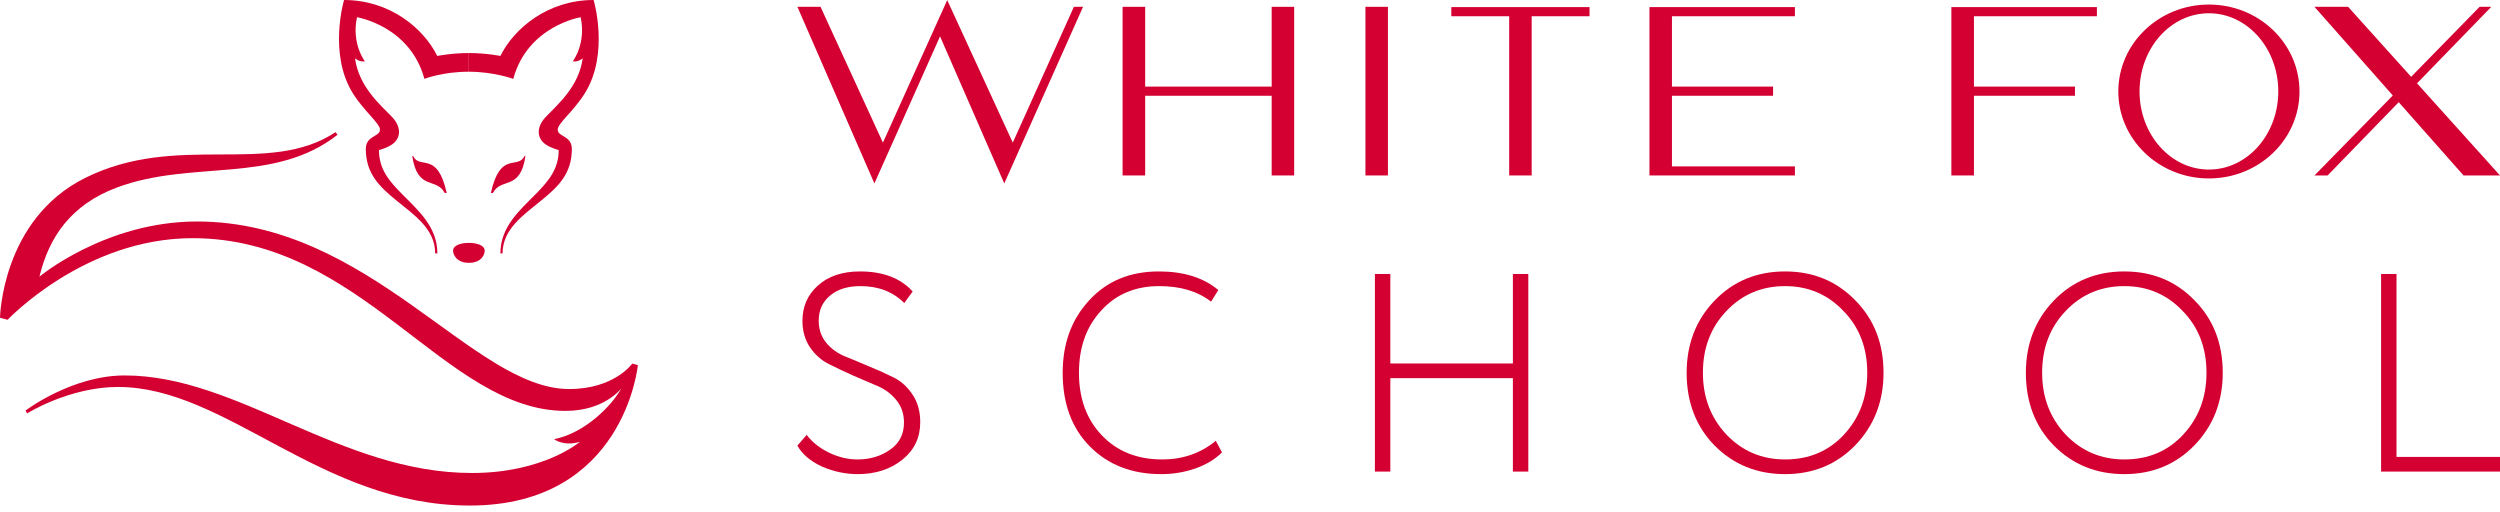
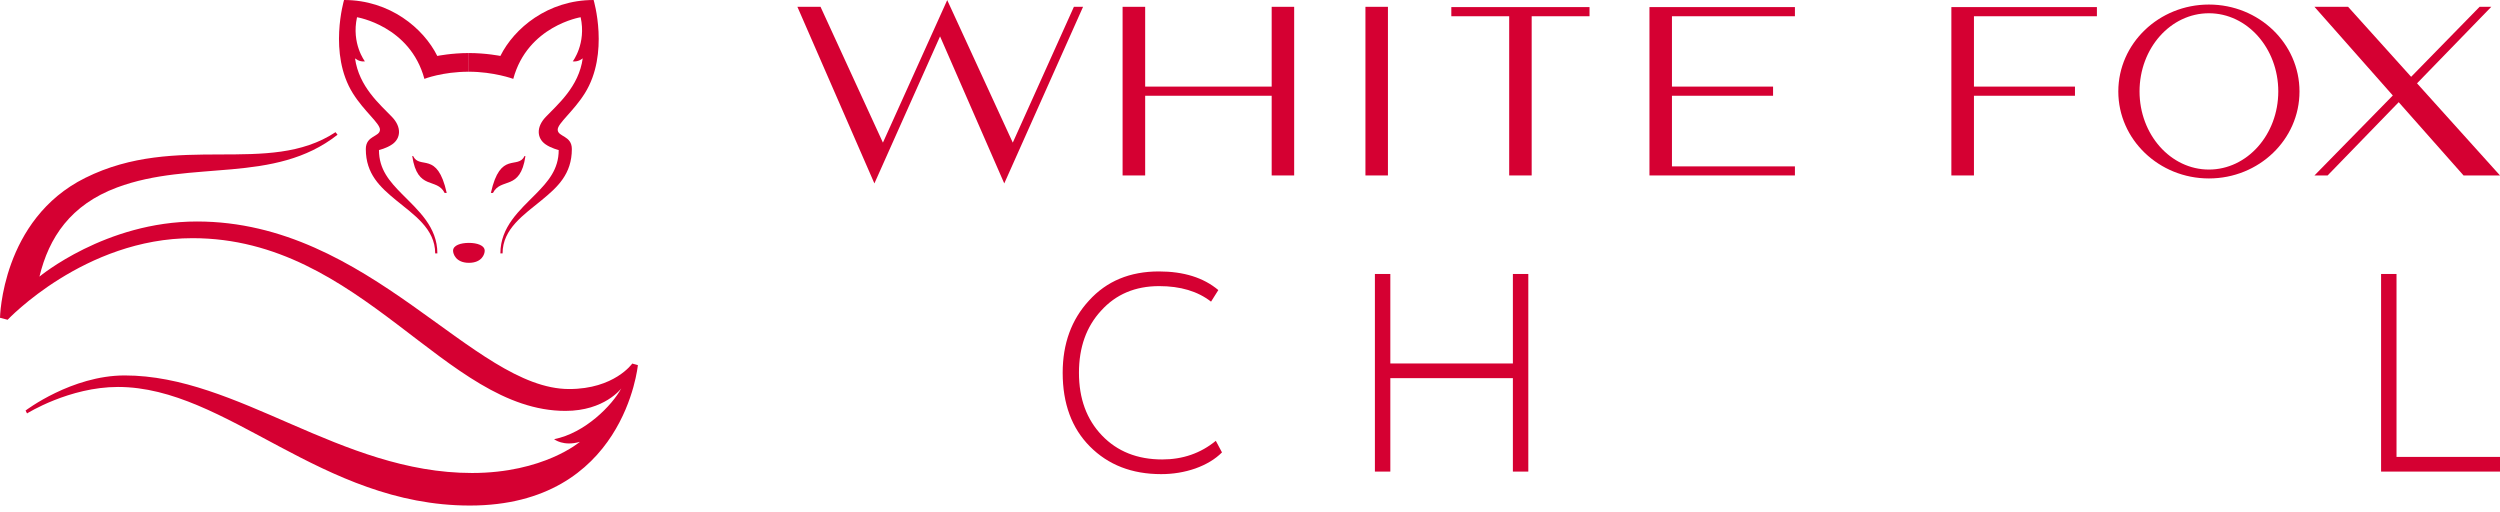
<svg xmlns="http://www.w3.org/2000/svg" width="249" height="51" viewBox="0 0 249 51" fill="none">
  <path d="M62.972 36.211C62.972 36.211 61.202 38.748 56.686 38.748C47.121 38.748 36.86 22.061 19.618 22.061C10.513 22.061 3.929 27.551 3.929 27.551C4.868 23.659 7.027 20.399 11.652 18.674C19.121 15.884 27.313 18.385 33.618 13.419L33.419 13.166C26.708 17.591 17.703 13.139 8.49 17.717C0.163 21.853 0 31.651 0 31.651L0.759 31.849C0.759 31.849 8.409 23.722 19.175 23.722C36.056 23.722 44.339 40.925 56.316 40.925C60.226 40.925 61.879 38.685 61.879 38.685C60.976 40.365 58.275 43.137 55.186 43.742C55.186 43.742 56.117 44.492 57.761 44.004C57.761 44.004 54.148 47.11 47.012 47.11C33.88 47.11 23.718 37.394 12.419 37.394C7.135 37.394 2.547 40.889 2.547 40.889L2.692 41.178C2.692 41.178 6.901 38.541 11.751 38.541C22.598 38.541 31.947 50.352 46.796 50.352C62.214 50.352 63.532 36.364 63.532 36.364L62.972 36.211Z" fill="#D50032" />
  <path d="M48.277 24.977C48.277 24.436 47.509 24.192 46.705 24.192C45.892 24.192 45.134 24.427 45.125 24.968C45.125 25.284 45.396 26.169 46.696 26.178C48.006 26.178 48.277 25.302 48.277 24.977Z" fill="#D50032" />
  <path d="M46.696 7.143C49.189 7.143 51.122 7.856 51.122 7.856C52.549 2.574 57.832 1.716 57.832 1.716C58.41 4.344 57.047 6.113 57.047 6.113C57.634 6.186 58.04 5.806 58.04 5.806C57.652 8.651 55.52 10.421 54.355 11.649C53.38 12.669 53.479 13.78 54.337 14.376C54.888 14.764 55.647 14.945 55.647 14.945C55.647 16.868 54.599 18.06 53.38 19.306C51.754 20.95 49.839 22.593 49.839 25.239H50.056C50.056 22.774 52.196 21.383 53.967 19.921C55.529 18.638 56.956 17.338 56.956 14.846C56.956 13.482 55.547 13.645 55.547 12.913C55.547 12.281 57.119 11.098 58.248 9.292C60.723 5.346 59.124 0 59.124 0C54.554 0 51.203 2.826 49.839 5.572C49.839 5.572 48.412 5.283 46.696 5.283" fill="#D50032" />
  <path d="M46.696 7.143C44.058 7.143 42.27 7.856 42.27 7.856C40.843 2.574 35.559 1.716 35.559 1.716C34.981 4.344 36.345 6.113 36.345 6.113C35.758 6.186 35.36 5.806 35.36 5.806C35.749 8.651 37.871 10.421 39.045 11.649C40.021 12.669 39.922 13.78 39.063 14.376C38.513 14.764 37.745 14.945 37.745 14.945C37.745 16.868 38.792 18.06 40.021 19.306C41.647 20.95 43.562 22.593 43.562 25.239H43.345C43.345 22.774 41.204 21.383 39.425 19.921C37.871 18.638 36.435 17.338 36.435 14.846C36.435 13.482 37.844 13.645 37.844 12.913C37.844 12.281 36.273 11.098 35.144 9.292C32.678 5.346 34.267 0 34.267 0C38.838 0 42.189 2.826 43.553 5.572C43.553 5.572 44.98 5.283 46.696 5.283" fill="#D50032" />
  <path d="M44.284 19.216H44.492C43.553 14.963 41.809 16.941 41.141 15.532L41.06 15.55C41.584 19.045 43.489 17.636 44.284 19.216Z" fill="#D50032" />
  <path d="M52.332 15.559L52.251 15.532C51.583 16.941 49.831 14.963 48.891 19.216H49.099C49.903 17.636 51.818 19.054 52.332 15.559Z" fill="#D50032" />
  <path d="M220.007 0.453C215.031 0.453 210.984 4.327 210.984 9.113C210.984 13.89 215.031 17.773 220.007 17.773C224.993 17.773 229.03 13.899 229.03 9.113C229.03 4.327 224.993 0.453 220.007 0.453ZM220.007 16.888C216.196 16.888 213.098 13.402 213.098 9.104C213.098 4.806 216.187 1.32 220.007 1.32C223.819 1.32 226.917 4.806 226.917 9.104C226.917 13.411 223.819 16.888 220.007 16.888Z" fill="#D50032" />
-   <path d="M138.238 0.679H135.998V17.475H138.238V0.679Z" fill="#D50032" />
+   <path d="M138.238 0.679H135.998V17.475H138.238V0.679" fill="#D50032" />
  <path d="M249 17.475L240.736 8.3L248.133 0.679H246.968L240.149 7.65L233.871 0.679H230.52L238.324 9.51L230.52 17.475H231.83L238.911 10.178L245.369 17.475H249Z" fill="#D50032" />
  <path d="M100.873 14.206L94.343 0.011L87.939 14.206L81.725 0.679H79.421L87.09 18.27L93.629 3.623L100.024 18.27L107.873 0.679H106.96L100.873 14.206Z" fill="#D50032" />
  <path d="M126.659 8.625H114.059V0.679H111.81V17.475H114.059V9.537H126.659V17.475H128.899V0.679H126.659V8.625Z" fill="#D50032" />
  <path d="M144.552 1.618H150.315V17.475H152.555V1.618H158.317V0.706H144.552V1.618Z" fill="#D50032" />
  <path d="M164.286 17.475H178.774V16.572H166.526V9.537H176.597V8.625H166.526V1.618H178.774V0.706H164.286V17.475Z" fill="#D50032" />
  <path d="M194.356 17.475H196.605V9.537H206.667V8.625H196.605V1.618H208.852V0.706H194.356V17.475Z" fill="#D50032" />
-   <path d="M90.036 42.078C90.036 41.216 89.785 40.475 89.282 39.857C88.779 39.238 88.155 38.77 87.41 38.451C86.665 38.132 85.855 37.785 84.98 37.41C84.105 37.017 83.295 36.633 82.55 36.258C81.805 35.883 81.181 35.33 80.678 34.599C80.176 33.849 79.924 32.968 79.924 31.956C79.924 30.531 80.436 29.36 81.46 28.441C82.503 27.504 83.9 27.035 85.65 27.035C87.941 27.035 89.692 27.701 90.902 29.032L90.064 30.184C88.947 29.06 87.494 28.497 85.706 28.497C84.421 28.497 83.406 28.816 82.662 29.453C81.917 30.072 81.544 30.906 81.544 31.956C81.544 32.799 81.796 33.53 82.299 34.149C82.801 34.749 83.425 35.199 84.17 35.499C84.915 35.798 85.725 36.136 86.6 36.511C87.475 36.867 88.286 37.232 89.03 37.607C89.775 37.982 90.399 38.554 90.902 39.322C91.405 40.072 91.656 40.981 91.656 42.05C91.656 43.587 91.06 44.833 89.868 45.789C88.677 46.745 87.196 47.223 85.427 47.223C84.217 47.223 83.025 46.97 81.852 46.464C80.697 45.921 79.887 45.227 79.421 44.383L80.343 43.315C80.902 44.046 81.647 44.637 82.578 45.086C83.509 45.536 84.449 45.761 85.399 45.761C86.665 45.761 87.755 45.433 88.667 44.777C89.58 44.14 90.036 43.24 90.036 42.078Z" fill="#D50032" />
  <path d="M121.095 43.906L121.71 45.058C121.039 45.733 120.155 46.267 119.056 46.661C117.976 47.036 116.84 47.223 115.648 47.223C112.743 47.223 110.378 46.305 108.553 44.468C106.747 42.65 105.843 40.203 105.843 37.129C105.843 34.224 106.719 31.825 108.469 29.931C110.22 28.001 112.538 27.035 115.425 27.035C117.901 27.035 119.875 27.654 121.346 28.891L120.62 30.044C119.298 29.013 117.575 28.497 115.452 28.497C113.069 28.497 111.141 29.313 109.67 30.944C108.199 32.537 107.464 34.599 107.464 37.129C107.464 39.697 108.227 41.778 109.754 43.371C111.281 44.965 113.283 45.761 115.76 45.761C117.808 45.761 119.587 45.143 121.095 43.906Z" fill="#D50032" />
  <path d="M152.22 46.97H150.683V37.664H138.477V46.97H136.94V27.288H138.477V36.202H150.683V27.288H152.22V46.97Z" fill="#D50032" />
-   <path d="M167.99 37.129C167.99 34.261 168.921 31.862 170.783 29.931C172.645 28.001 174.982 27.035 177.794 27.035C180.587 27.035 182.915 27.991 184.777 29.903C186.658 31.797 187.599 34.205 187.599 37.129C187.599 39.997 186.658 42.406 184.777 44.355C182.915 46.267 180.587 47.223 177.794 47.223C175.001 47.223 172.664 46.277 170.783 44.383C168.921 42.49 167.99 40.072 167.99 37.129ZM169.61 37.129C169.61 39.566 170.392 41.619 171.956 43.287C173.539 44.937 175.485 45.761 177.794 45.761C180.178 45.761 182.133 44.937 183.66 43.287C185.206 41.619 185.979 39.566 185.979 37.129C185.979 34.636 185.187 32.584 183.604 30.972C182.04 29.322 180.103 28.497 177.794 28.497C175.466 28.497 173.52 29.322 171.956 30.972C170.392 32.602 169.61 34.655 169.61 37.129Z" fill="#D50032" />
-   <path d="M201.777 37.129C201.777 34.261 202.708 31.862 204.57 29.931C206.432 28.001 208.769 27.035 211.581 27.035C214.375 27.035 216.703 27.991 218.565 29.903C220.446 31.797 221.386 34.205 221.386 37.129C221.386 39.997 220.446 42.406 218.565 44.355C216.703 46.267 214.375 47.223 211.581 47.223C208.788 47.223 206.451 46.277 204.57 44.383C202.708 42.49 201.777 40.072 201.777 37.129ZM203.397 37.129C203.397 39.566 204.179 41.619 205.743 43.287C207.326 44.937 209.272 45.761 211.581 45.761C213.965 45.761 215.92 44.937 217.447 43.287C218.993 41.619 219.766 39.566 219.766 37.129C219.766 34.636 218.974 32.584 217.392 30.972C215.827 29.322 213.891 28.497 211.581 28.497C209.254 28.497 207.308 29.322 205.743 30.972C204.179 32.602 203.397 34.655 203.397 37.129Z" fill="#D50032" />
  <path d="M249 46.97H237.156V27.288H238.693V45.508H249V46.97Z" fill="#D50032" />
</svg>